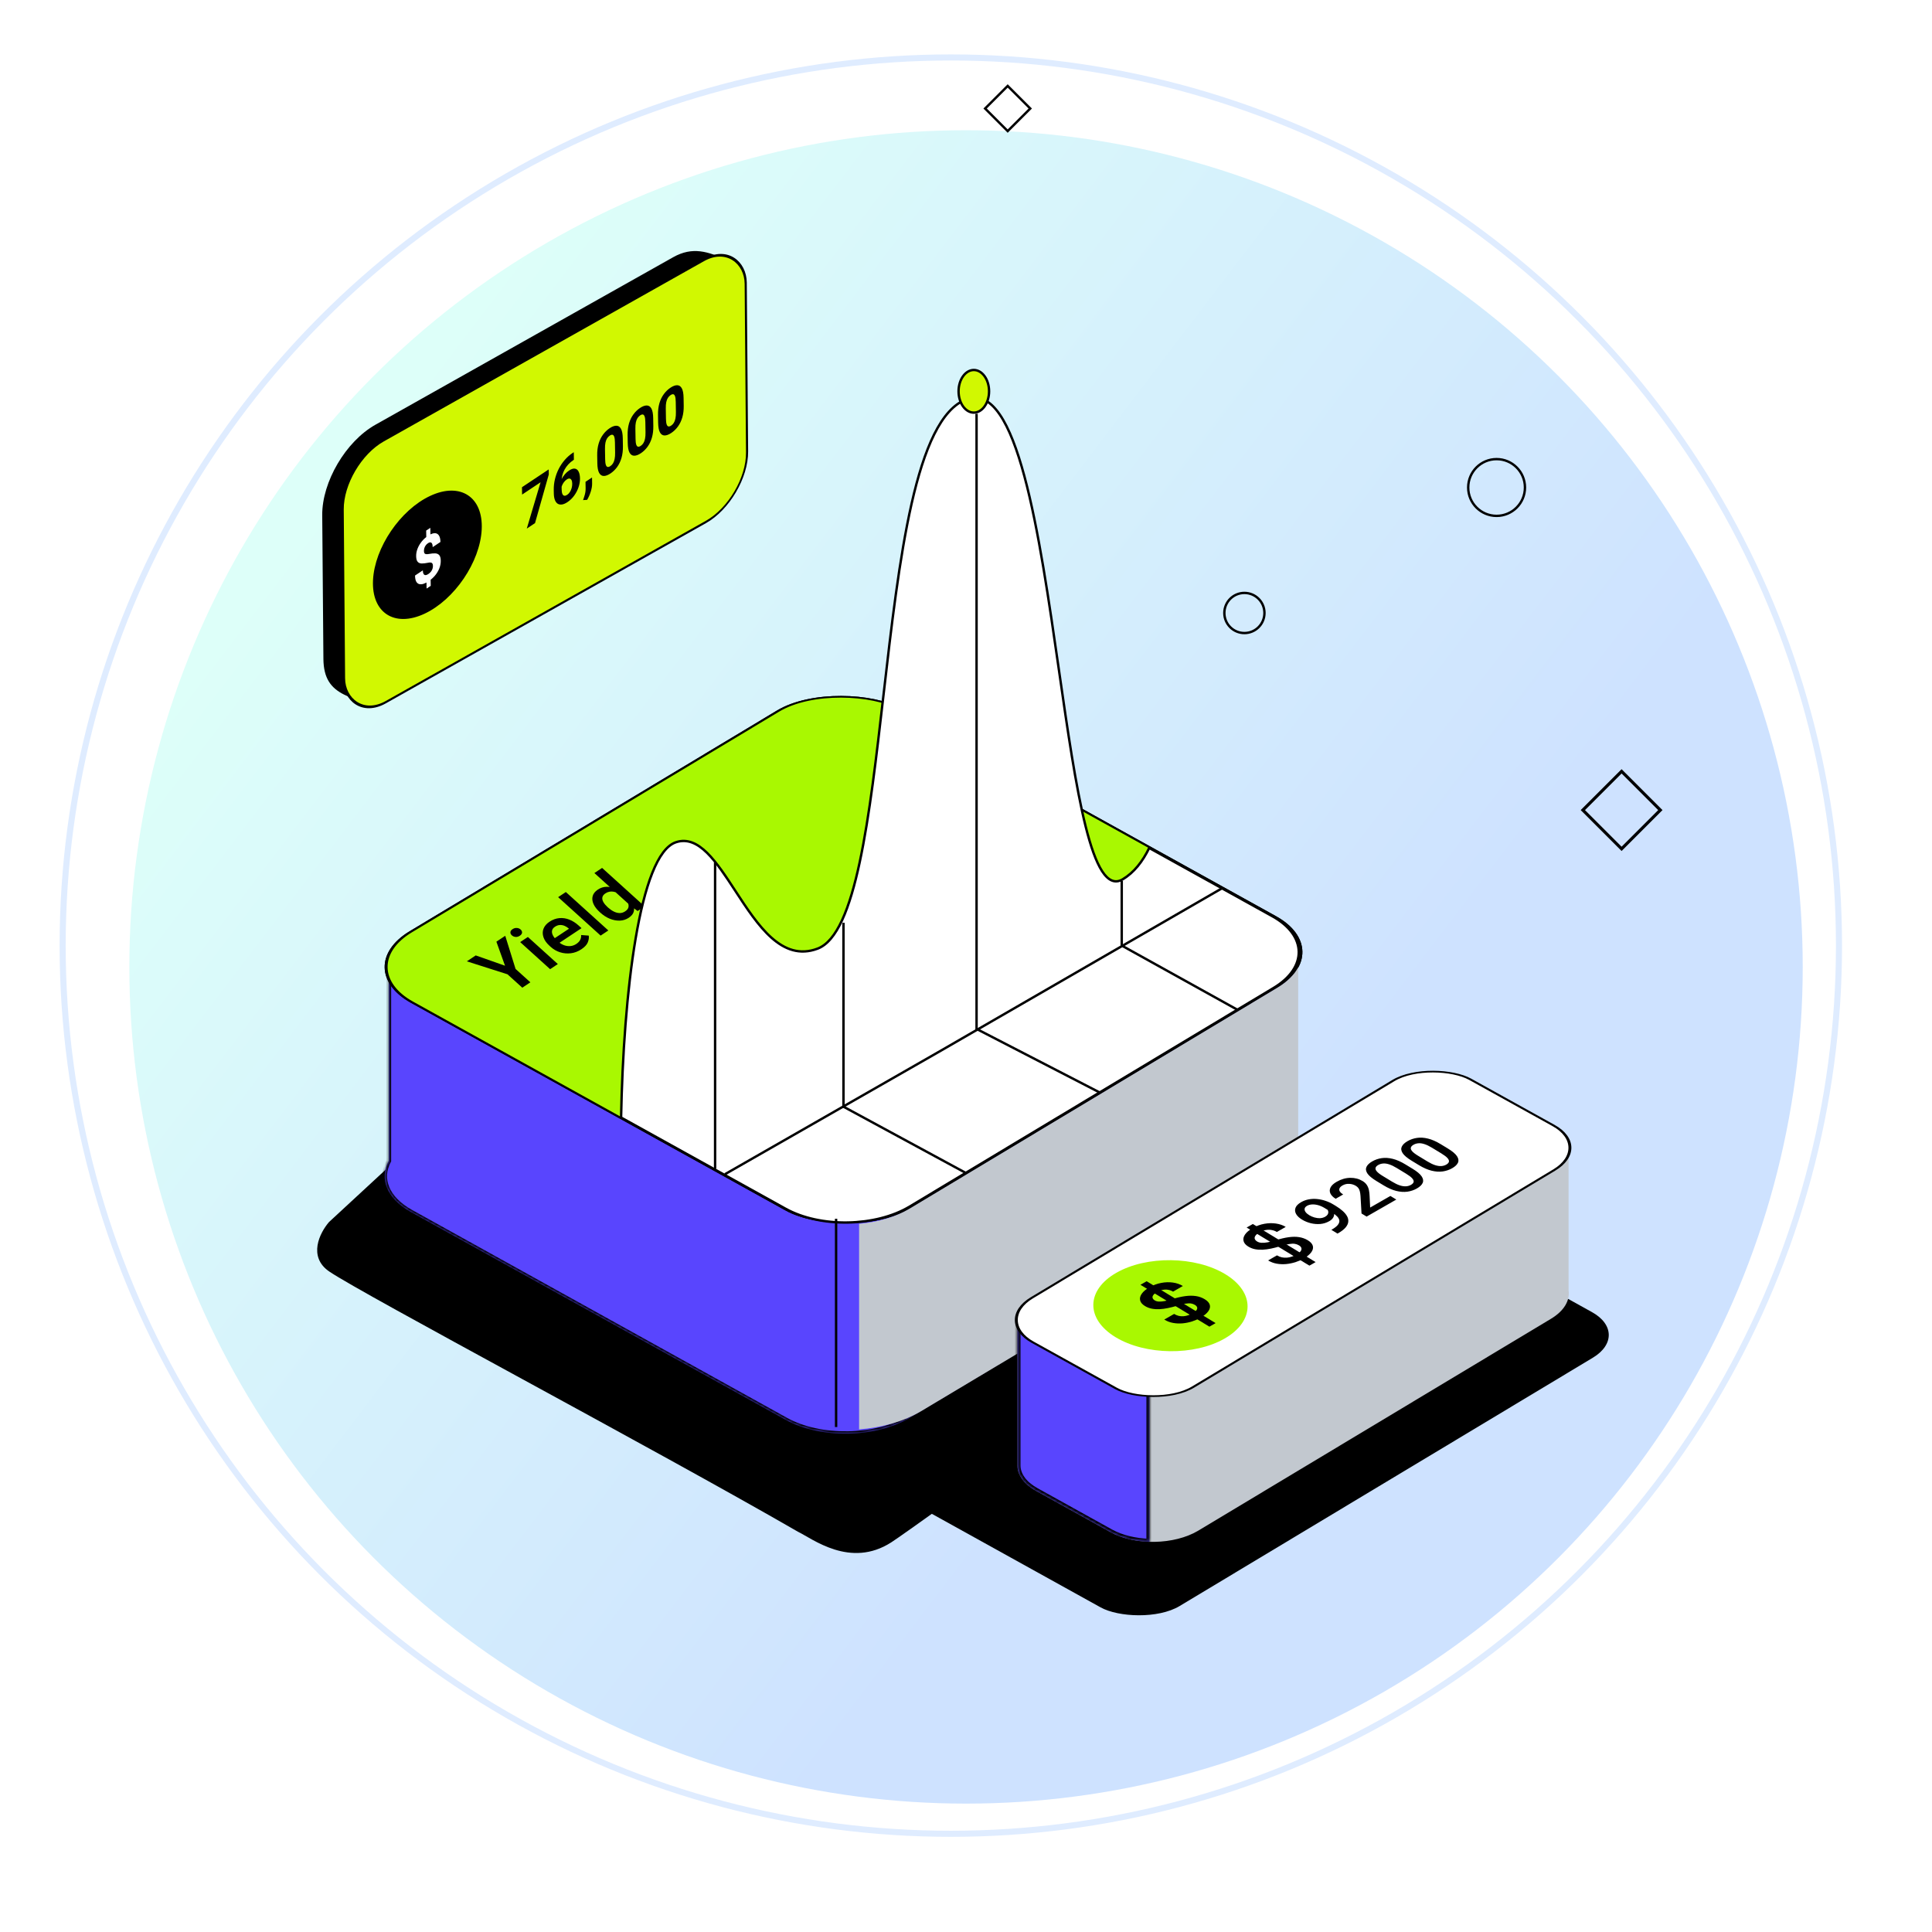
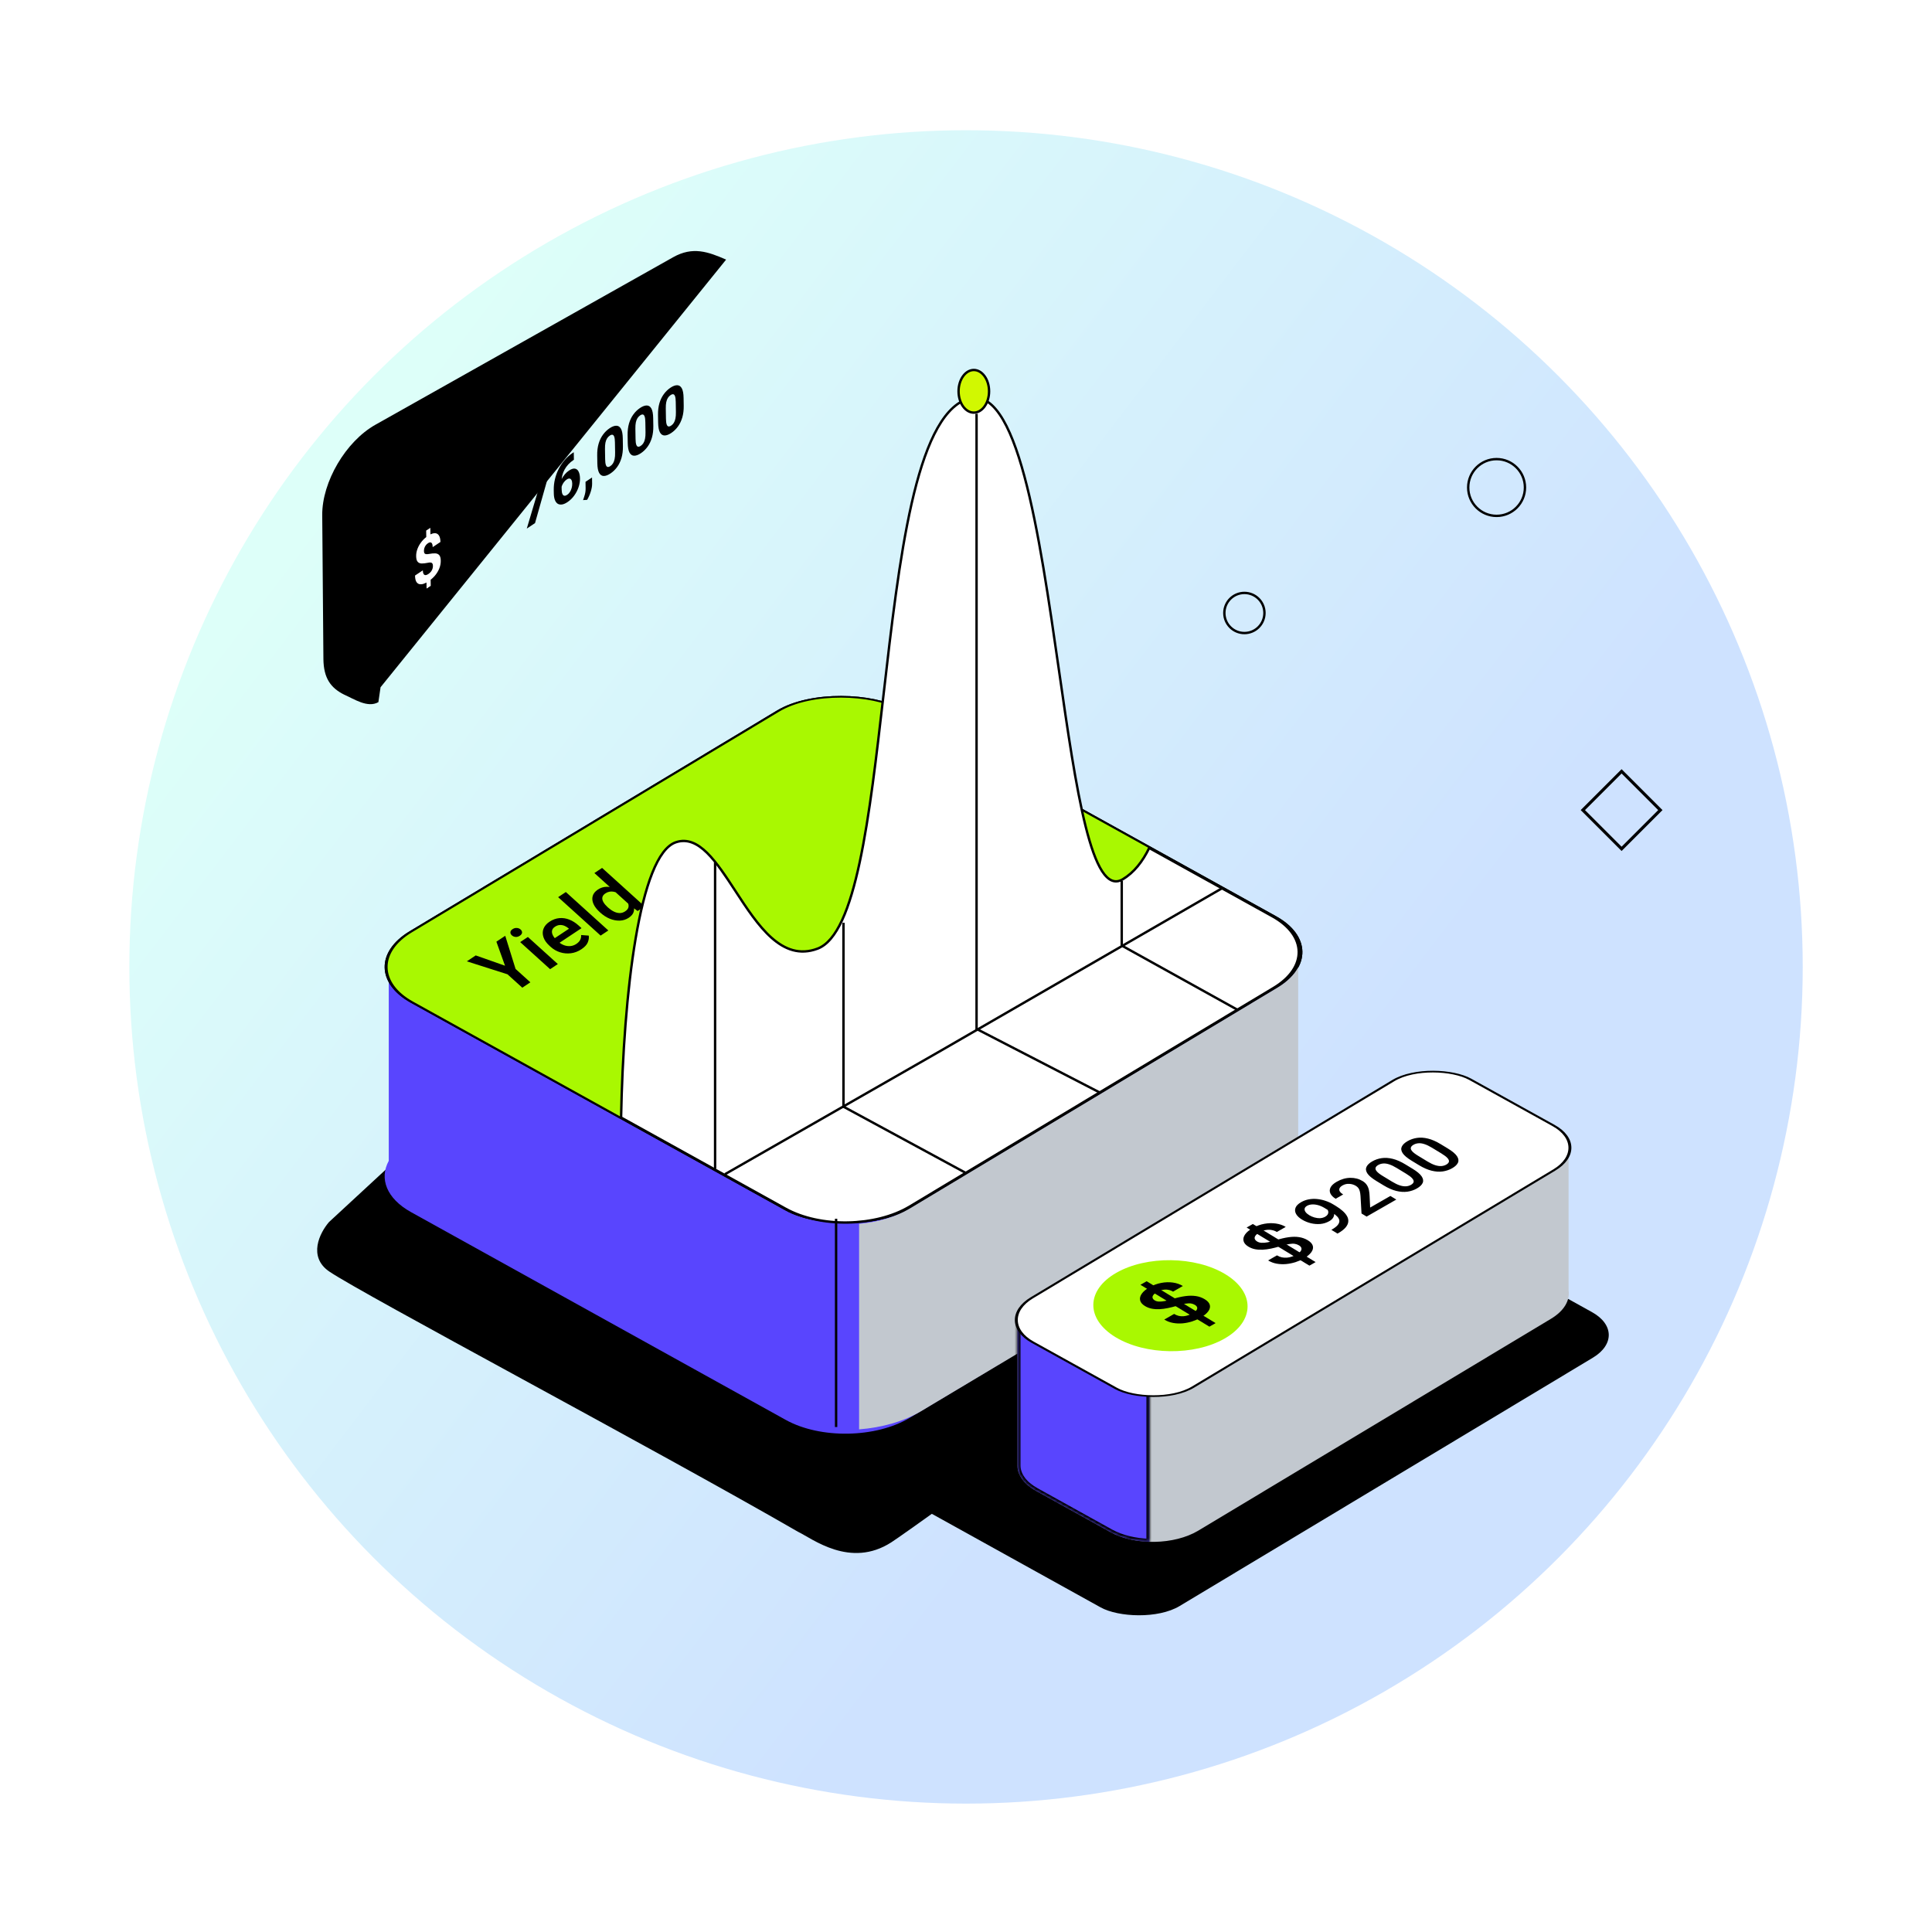
<svg xmlns="http://www.w3.org/2000/svg" width="635" height="635" viewBox="0 0 635 635" fill="none">
  <g filter="url(#filter0_d_352_1787)">
    <circle cx="312.51" cy="310.804" r="275" fill="url(#paint0_linear_352_1787)" />
  </g>
-   <circle cx="312.51" cy="310.804" r="291.92" stroke="#DFECFF" stroke-width="2" />
-   <path d="M108.501 402L150.685 363L192.685 339L398.001 363L432.185 406.5C388.685 437.5 300.351 501.557 292.685 506.5C279.501 515 267.334 505.333 262.501 503C214.834 475.5 119.701 425.1 108.501 417.5C101.817 412.964 105.501 405.5 108.501 402Z" fill="#D9D9D9" />
+   <path d="M108.501 402L150.685 363L192.685 339L398.001 363L432.185 406.5C388.685 437.5 300.351 501.557 292.685 506.5C279.501 515 267.334 505.333 262.501 503C101.817 412.964 105.501 405.5 108.501 402Z" fill="#D9D9D9" />
  <path d="M108.501 402L150.685 363L192.685 339L398.001 363L432.185 406.5C388.685 437.5 300.351 501.557 292.685 506.5C279.501 515 267.334 505.333 262.501 503C214.834 475.5 119.701 425.1 108.501 417.5C101.817 412.964 105.501 405.5 108.501 402Z" fill="black" />
  <path d="M108.501 402L150.685 363L192.685 339L398.001 363L432.185 406.5C388.685 437.5 300.351 501.557 292.685 506.5C279.501 515 267.334 505.333 262.501 503C214.834 475.5 119.701 425.1 108.501 417.5C101.817 412.964 105.501 405.5 108.501 402Z" stroke="black" />
  <rect width="188.441" height="99.959" rx="15" transform="matrix(0.857 -0.515 0.875 0.485 287.41 487.101)" fill="black" />
  <mask id="path-5-inside-1_352_1787" fill="white">
    <path fill-rule="evenodd" clip-rule="evenodd" d="M127.771 381.54C124.596 387.37 127.047 393.932 135.076 398.383L258.265 466.687C269.636 472.992 287.89 472.675 299.036 465.98L419.783 393.446C428.085 388.459 430.102 381.34 425.892 375.427V312.548L319.828 314.712L296.186 301.604C284.814 295.299 266.561 295.616 255.415 302.311L231.778 316.509L142.017 318.341L127.771 319.483V381.54Z" />
  </mask>
  <path fill-rule="evenodd" clip-rule="evenodd" d="M127.771 381.54C124.596 387.37 127.047 393.932 135.076 398.383L258.265 466.687C269.636 472.992 287.89 472.675 299.036 465.98L419.783 393.446C428.085 388.459 430.102 381.34 425.892 375.427V312.548L319.828 314.712L296.186 301.604C284.814 295.299 266.561 295.616 255.415 302.311L231.778 316.509L142.017 318.341L127.771 319.483V381.54Z" fill="#5945FE" />
-   <path d="M135.076 398.383L134.695 399.069L135.076 398.383ZM127.771 381.54L128.461 381.915L128.556 381.74V381.54H127.771ZM258.265 466.687L258.646 466L258.265 466.687ZM299.036 465.98L298.632 465.307L299.036 465.98ZM419.783 393.446L420.187 394.119H420.187L419.783 393.446ZM425.892 375.427H425.107V375.677L425.253 375.882L425.892 375.427ZM425.892 312.548H426.677V311.747L425.876 311.763L425.892 312.548ZM319.828 314.712L319.447 315.399L319.632 315.501L319.844 315.497L319.828 314.712ZM296.186 301.604L295.805 302.29L296.186 301.604ZM255.415 302.311L255.011 301.638L255.415 302.311ZM231.778 316.509L231.794 317.294L232.003 317.29L232.182 317.182L231.778 316.509ZM142.017 318.341L142.001 317.557L141.978 317.557L141.954 317.559L142.017 318.341ZM127.771 319.483L127.709 318.701L126.987 318.759V319.483H127.771ZM135.456 397.697C131.548 395.53 129.079 392.894 127.947 390.177C126.822 387.48 126.982 384.63 128.461 381.915L127.082 381.165C125.386 384.279 125.183 387.626 126.498 390.78C127.804 393.914 130.575 396.785 134.695 399.069L135.456 397.697ZM258.646 466L135.456 397.697L134.695 399.069L257.885 467.373L258.646 466ZM298.632 465.307C293.205 468.567 285.998 470.297 278.721 470.424C271.445 470.55 264.182 469.07 258.646 466L257.885 467.373C263.719 470.608 271.269 472.123 278.749 471.993C286.228 471.863 293.721 470.088 299.44 466.652L298.632 465.307ZM419.379 392.774L298.632 465.307L299.44 466.652L420.187 394.119L419.379 392.774ZM425.253 375.882C427.226 378.654 427.716 381.657 426.783 384.543C425.842 387.453 423.421 390.346 419.379 392.774L420.187 394.119C424.447 391.56 427.185 388.4 428.276 385.025C429.375 381.627 428.767 378.112 426.531 374.971L425.253 375.882ZM425.107 312.548V375.427H426.677V312.548H425.107ZM319.844 315.497L425.908 313.332L425.876 311.763L319.812 313.928L319.844 315.497ZM295.805 302.29L319.447 315.399L320.208 314.026L296.566 300.918L295.805 302.29ZM255.819 302.984C261.246 299.723 268.452 297.993 275.729 297.867C283.006 297.741 290.268 299.22 295.805 302.29L296.566 300.918C290.732 297.683 283.181 296.168 275.702 296.298C268.223 296.427 260.73 298.203 255.011 301.638L255.819 302.984ZM232.182 317.182L255.819 302.984L255.011 301.638L231.374 315.837L232.182 317.182ZM142.033 319.126L231.794 317.294L231.762 315.725L142.001 317.557L142.033 319.126ZM127.834 320.265L142.08 319.124L141.954 317.559L127.709 318.701L127.834 320.265ZM128.556 381.54V319.483H126.987V381.54H128.556Z" fill="black" mask="url(#path-5-inside-1_352_1787)" />
  <rect x="0.68" y="-0.012" width="187.158" height="187.158" rx="23.15" transform="matrix(0.857 -0.515 0.875 0.485 114.594 318.536)" fill="url(#paint1_linear_352_1787)" stroke="black" stroke-width="0.785" />
  <rect x="0.68" y="-0.012" width="187.158" height="187.158" rx="23.15" transform="matrix(0.857 -0.515 0.875 0.485 114.594 318.536)" fill="#A9F801" stroke="black" stroke-width="0.785" />
  <path d="M165.988 317.411L163.15 309.507L166.06 307.572L169.452 318.461L174.317 322.862L171.663 324.627L166.798 320.226L153.44 315.964L156.36 314.022L165.988 317.411ZM183.344 316.86L180.811 318.544L170.972 309.644L173.504 307.96L183.344 316.86ZM168.235 307.425C167.89 307.112 167.731 306.771 167.758 306.4C167.78 306.024 168.015 305.687 168.465 305.388C168.914 305.09 169.383 304.959 169.872 304.995C170.355 305.026 170.769 305.198 171.115 305.51C171.454 305.817 171.61 306.161 171.582 306.541C171.547 306.916 171.305 307.253 170.856 307.552C170.407 307.85 169.944 307.982 169.468 307.947C168.986 307.906 168.575 307.732 168.235 307.425ZM191.092 311.994C189.996 312.723 188.84 313.162 187.626 313.314C186.405 313.459 185.222 313.351 184.078 312.989C182.928 312.622 181.907 312.035 181.016 311.229L180.643 310.892C179.619 309.965 178.945 309.014 178.623 308.039C178.295 307.058 178.299 306.128 178.637 305.247C178.981 304.362 179.633 303.6 180.593 302.962C181.655 302.256 182.742 301.856 183.856 301.763C184.963 301.664 186.054 301.828 187.128 302.255C188.197 302.677 189.207 303.319 190.159 304.179L191.132 305.06L182.586 310.742L180.958 309.27L187.003 305.251L186.83 305.094C186.434 304.758 185.995 304.489 185.512 304.287C185.029 304.085 184.521 303.999 183.988 304.03C183.462 304.056 182.93 304.248 182.392 304.605C181.854 304.963 181.538 305.387 181.443 305.879C181.342 306.364 181.442 306.893 181.743 307.463C182.037 308.029 182.515 308.61 183.175 309.208L183.548 309.545C184.106 310.05 184.722 310.425 185.396 310.672C186.07 310.918 186.758 311.012 187.462 310.954C188.159 310.89 188.813 310.654 189.426 310.247C190.018 309.853 190.439 309.411 190.689 308.922C190.946 308.428 191.047 307.894 190.993 307.321L193.502 307.508C193.622 308.161 193.522 308.894 193.203 309.705C192.885 310.507 192.181 311.27 191.092 311.994ZM199.946 305.821L197.414 307.505L183.446 294.871L185.979 293.187L199.946 305.821ZM195.362 286.948L197.895 285.264L211.862 297.898L209.565 299.426L207.266 297.715L195.362 286.948ZM197.161 299.824C196.166 298.925 195.467 298.02 195.062 297.109C194.659 296.188 194.571 295.323 194.799 294.515C195.022 293.701 195.585 292.993 196.491 292.391C197.382 291.798 198.334 291.489 199.345 291.464C200.356 291.438 201.399 291.644 202.473 292.082C203.548 292.509 204.625 293.12 205.704 293.915L206.232 294.392C207.05 295.313 207.649 296.213 208.03 297.092C208.411 297.971 208.505 298.798 208.311 299.574C208.125 300.345 207.579 301.032 206.673 301.634C205.781 302.227 204.797 302.544 203.72 302.584C202.637 302.619 201.542 302.415 200.437 301.97C199.338 301.521 198.309 300.863 197.352 299.997L197.161 299.824ZM199.884 298.313C200.466 298.839 201.078 299.265 201.72 299.589C202.356 299.909 202.994 300.079 203.633 300.102C204.273 300.114 204.885 299.926 205.471 299.536C206.022 299.17 206.368 298.773 206.51 298.346C206.653 297.908 206.638 297.457 206.465 296.991C206.3 296.521 206.024 296.052 205.638 295.586L204.101 294.196C203.69 293.898 203.269 293.651 202.837 293.452C202.405 293.254 201.972 293.124 201.536 293.061C201.108 292.994 200.677 293.005 200.243 293.093C199.809 293.182 199.388 293.362 198.98 293.633C198.395 294.023 198.061 294.468 197.978 294.97C197.896 295.463 198.016 295.982 198.337 296.53C198.653 297.071 199.105 297.608 199.693 298.14L199.884 298.313Z" fill="black" />
-   <rect y="0.555" width="10.496" height="10.496" transform="matrix(-0.707 0.707 0.707 0.707 330.809 27.854)" stroke="black" stroke-width="0.785" />
  <path fill-rule="evenodd" clip-rule="evenodd" d="M377.718 278.706L418.216 301.161C429.587 307.466 429.77 318.005 418.624 324.7L298.971 396.576C287.826 403.271 269.572 403.588 258.201 397.283L204.138 367.307C204.922 326.838 210.112 280.855 222.155 276.826C229.627 274.327 235.469 283.28 241.726 292.869C249.056 304.102 256.955 316.207 268.711 311.799C281.357 307.057 285.772 268.604 290.397 228.328C295.492 183.96 300.841 137.378 317.727 131.21C334.366 125.131 341.547 175.062 348.074 220.453C353.685 259.465 358.813 295.123 369.049 288.981C372.711 286.784 375.531 283.205 377.718 278.706Z" fill="white" />
  <path d="M377.718 278.706L377.908 278.363L377.546 278.162L377.365 278.535L377.718 278.706ZM418.216 301.161L418.406 300.818L418.216 301.161ZM418.624 324.7L418.826 325.036L418.624 324.7ZM298.971 396.576L299.173 396.912L298.971 396.576ZM258.201 397.283L258.011 397.626L258.201 397.283ZM204.138 367.307L203.746 367.3L203.741 367.536L203.948 367.65L204.138 367.307ZM222.155 276.826L222.279 277.199L222.155 276.826ZM241.726 292.869L242.055 292.655L241.726 292.869ZM268.711 311.799L268.849 312.166L268.711 311.799ZM290.397 228.328L290.787 228.373L290.397 228.328ZM317.727 131.21L317.861 131.578L317.727 131.21ZM348.074 220.453L348.463 220.397L348.074 220.453ZM369.049 288.981L368.847 288.645L369.049 288.981ZM377.527 279.05L418.026 301.504L418.406 300.818L377.908 278.363L377.527 279.05ZM418.026 301.504C423.639 304.617 426.401 308.721 426.472 312.791C426.542 316.861 423.924 321.059 418.422 324.364L418.826 325.036C424.47 321.646 427.334 317.227 427.256 312.777C427.179 308.328 424.164 304.01 418.406 300.818L418.026 301.504ZM418.422 324.364L298.769 396.24L299.173 396.912L418.826 325.036L418.422 324.364ZM298.769 396.24C293.269 399.544 285.991 401.285 278.664 401.412C271.336 401.539 264.002 400.051 258.391 396.94L258.011 397.626C263.771 400.82 271.249 402.326 278.677 402.197C286.106 402.068 293.528 400.304 299.173 396.912L298.769 396.24ZM258.391 396.94L204.328 366.964L203.948 367.65L258.011 397.626L258.391 396.94ZM222.03 276.454C220.423 276.992 218.965 278.217 217.642 279.975C216.317 281.735 215.108 284.054 214.005 286.827C211.798 292.374 209.99 299.795 208.538 308.336C205.632 325.42 204.138 347.055 203.746 367.3L204.53 367.315C204.922 347.09 206.415 325.498 209.311 308.467C210.76 299.949 212.556 292.59 214.734 287.118C215.823 284.381 217.001 282.131 218.269 280.447C219.538 278.761 220.876 277.668 222.279 277.199L222.03 276.454ZM242.055 292.655C238.934 287.872 235.885 283.195 232.671 280.035C229.453 276.87 225.975 275.135 222.03 276.454L222.279 277.199C225.807 276.019 228.986 277.51 232.121 280.594C235.261 283.683 238.261 288.277 241.398 293.084L242.055 292.655ZM268.573 311.431C265.709 312.506 263.095 312.57 260.67 311.902C258.238 311.233 255.971 309.82 253.82 307.906C249.506 304.069 245.728 298.284 242.055 292.655L241.398 293.084C245.054 298.687 248.89 304.571 253.298 308.493C255.507 310.458 257.878 311.947 260.462 312.659C263.053 313.372 265.835 313.296 268.849 312.166L268.573 311.431ZM290.008 228.283C287.694 248.428 285.436 268.089 282.178 283.307C280.549 290.916 278.674 297.393 276.428 302.255C274.174 307.133 271.584 310.302 268.573 311.431L268.849 312.166C272.161 310.924 274.865 307.509 277.14 302.584C279.423 297.644 281.312 291.102 282.946 283.471C286.213 268.208 288.475 248.504 290.787 228.373L290.008 228.283ZM317.592 130.841C313.229 132.435 309.669 136.614 306.698 142.572C303.722 148.541 301.303 156.364 299.258 165.357C295.167 183.345 292.554 206.106 290.008 228.283L290.787 228.373C293.335 206.182 295.944 183.468 300.023 165.531C302.063 156.562 304.465 148.809 307.401 142.923C310.341 137.025 313.782 133.068 317.861 131.578L317.592 130.841ZM348.463 220.397C345.2 197.71 341.77 173.853 337.071 156.428C334.724 147.721 332.049 140.577 328.894 135.984C327.315 133.686 325.597 131.997 323.711 131.084C321.811 130.164 319.769 130.046 317.592 130.841L317.861 131.578C319.845 130.853 321.667 130.966 323.369 131.79C325.087 132.622 326.71 134.191 328.247 136.428C331.323 140.906 333.97 147.942 336.314 156.632C340.997 174.001 344.421 197.805 347.686 220.509L348.463 220.397ZM368.847 288.645C367.656 289.36 366.586 289.446 365.588 289.037C364.564 288.618 363.556 287.652 362.571 286.137C360.602 283.107 358.838 278.063 357.207 271.555C353.951 258.556 351.269 239.912 348.463 220.397L347.686 220.509C350.49 240.007 353.177 258.698 356.446 271.745C358.079 278.261 359.867 283.417 361.913 286.565C362.936 288.138 364.053 289.256 365.29 289.763C366.554 290.281 367.883 290.138 369.251 289.318L368.847 288.645ZM377.365 278.535C375.199 282.991 372.423 286.499 368.847 288.645L369.251 289.318C372.999 287.069 375.864 283.419 378.071 278.878L377.365 278.535Z" fill="black" />
  <path d="M238.272 385.936L309.61 345.118L401.873 291.821" stroke="black" stroke-width="0.785" />
  <circle cx="491.889" cy="160.229" r="9.329" stroke="black" stroke-width="0.785" />
  <circle cx="409.003" cy="201.475" r="6.593" stroke="black" stroke-width="0.785" />
  <path d="M325.083 128.612C325.083 130.581 324.5 132.348 323.575 133.613C322.651 134.879 321.407 135.62 320.07 135.62C318.733 135.62 317.489 134.879 316.564 133.613C315.64 132.348 315.056 130.581 315.056 128.612C315.056 126.643 315.64 124.876 316.564 123.611C317.489 122.346 318.733 121.605 320.07 121.605C321.407 121.605 322.651 122.346 323.575 123.611C324.5 124.876 325.083 126.643 325.083 128.612Z" fill="#D1F801" stroke="black" stroke-width="0.785" />
  <path d="M235.033 384.202V283.498" stroke="black" stroke-width="0.785" />
  <path d="M277.227 303.269L277.227 363.738L317.354 385.474" stroke="black" stroke-width="0.785" />
  <path d="M320.971 136.012V338.186L361.519 359.113" stroke="black" stroke-width="0.785" />
  <path d="M368.688 289.51L368.687 310.784L406.611 331.826" stroke="black" stroke-width="0.785" />
  <path fill-rule="evenodd" clip-rule="evenodd" d="M282.361 402.238V469.801C289.838 469.21 297.075 467.207 302.754 463.814L416.913 395.613C423.225 391.842 426.471 387.037 426.671 382.237H426.681V317.972C425.359 320.401 423.061 322.702 419.783 324.671L299.036 397.204C294.378 400.002 288.48 401.686 282.361 402.238Z" fill="#C2C8CF" />
  <path d="M274.805 400.583V469.029" stroke="black" stroke-width="0.785" />
  <path d="M515.556 378.642L334.414 434.274V481.742L334.417 481.743C334.452 484.776 336.5 487.777 340.548 490.022L364.977 503.566C373.038 508.036 385.978 507.811 393.879 503.065L509.788 433.439C514.125 430.833 516.042 427.407 515.556 424.107V378.642Z" fill="#C2C8CF" />
  <mask id="path-24-inside-2_352_1787" fill="white">
    <path fill-rule="evenodd" clip-rule="evenodd" d="M377.795 506.761V420.95L334.414 434.274V481.742L334.417 481.743C334.452 484.776 336.5 487.777 340.548 490.022L364.977 503.566C368.572 505.56 373.138 506.619 377.795 506.761Z" />
  </mask>
  <path fill-rule="evenodd" clip-rule="evenodd" d="M377.795 506.761V420.95L334.414 434.274V481.742L334.417 481.743C334.452 484.776 336.5 487.777 340.548 490.022L364.977 503.566C368.572 505.56 373.138 506.619 377.795 506.761Z" fill="#5945FE" />
  <path d="M377.795 420.95H378.795V419.597L377.502 419.995L377.795 420.95ZM377.795 506.761L377.765 507.76L378.795 507.791V506.761H377.795ZM334.414 434.274L334.121 433.318L333.414 433.535V434.274H334.414ZM334.414 481.742H333.414V482.311L333.903 482.601L334.414 481.742ZM334.417 481.743L335.417 481.732L335.41 481.17L334.928 480.884L334.417 481.743ZM340.548 490.022L340.063 490.896H340.063L340.548 490.022ZM364.977 503.566L365.462 502.692L364.977 503.566ZM376.795 420.95V506.761H378.795V420.95H376.795ZM377.502 419.995L334.121 433.318L334.708 435.229L378.089 421.906L377.502 419.995ZM333.414 434.274V481.742H335.414V434.274H333.414ZM333.903 482.601L333.906 482.603L334.928 480.884L334.925 480.882L333.903 482.601ZM333.417 481.755C333.458 485.274 335.831 488.549 340.063 490.896L341.033 489.147C337.17 487.005 335.447 484.278 335.417 481.732L333.417 481.755ZM340.063 490.896L364.492 504.441L365.462 502.692L341.033 489.147L340.063 490.896ZM364.492 504.441C368.259 506.529 372.99 507.615 377.765 507.76L377.825 505.761C373.287 505.624 368.886 504.59 365.462 502.692L364.492 504.441Z" fill="black" mask="url(#path-24-inside-2_352_1787)" />
  <rect x="0.68" y="-0.012" width="167.807" height="60.526" rx="14.608" transform="matrix(0.857 -0.515 0.875 0.485 326.058 434.429)" fill="white" stroke="black" stroke-width="0.785" />
  <circle cx="20.816" cy="20.816" r="20.816" transform="matrix(0.867 -0.497 0.855 0.519 348.852 428.691)" fill="#A9F801" />
  <path d="M392.757 428.897C392.357 428.654 391.926 428.495 391.464 428.419C391.01 428.338 390.42 428.357 389.695 428.476C388.97 428.594 388.015 428.831 386.832 429.186C385.835 429.478 384.858 429.723 383.901 429.922C382.943 430.122 382.016 430.247 381.12 430.297C380.224 430.339 379.37 430.282 378.558 430.126C377.754 429.966 377.008 429.677 376.319 429.259C375.423 428.714 374.894 428.091 374.731 427.388C374.568 426.686 374.745 425.963 375.262 425.221C375.786 424.474 376.635 423.764 377.807 423.092C379.033 422.389 380.311 421.914 381.643 421.667C382.974 421.41 384.258 421.369 385.495 421.543C386.732 421.717 387.828 422.095 388.783 422.675L385.558 424.524C385.077 424.232 384.553 424.034 383.987 423.93C383.414 423.821 382.813 423.825 382.185 423.94C381.564 424.051 380.934 424.29 380.295 424.656C379.686 425.006 379.268 425.351 379.04 425.691C378.804 426.028 378.74 426.344 378.849 426.641C378.949 426.933 379.185 427.191 379.555 427.416C379.926 427.641 380.375 427.768 380.905 427.796C381.442 427.821 382.073 427.765 382.799 427.629C383.525 427.484 384.359 427.267 385.303 426.98C386.869 426.501 388.291 426.176 389.569 426.002C390.848 425.829 392.016 425.824 393.073 425.987C394.124 426.146 395.089 426.493 395.971 427.028C396.897 427.59 397.452 428.216 397.637 428.906C397.815 429.591 397.639 430.296 397.107 431.021C396.576 431.745 395.708 432.452 394.506 433.142C393.701 433.603 392.805 433.995 391.815 434.318C390.826 434.631 389.798 434.841 388.729 434.946C387.661 435.043 386.609 434.999 385.574 434.814C384.539 434.629 383.57 434.262 382.666 433.713L385.902 431.857C386.406 432.163 386.911 432.377 387.417 432.498C387.93 432.614 388.448 432.654 388.971 432.616C389.487 432.575 389.999 432.469 390.509 432.299C391.011 432.125 391.506 431.897 391.995 431.617C392.611 431.264 393.034 430.925 393.262 430.602C393.49 430.27 393.557 429.96 393.464 429.673C393.363 429.381 393.127 429.122 392.757 428.897Z" fill="black" />
  <path d="M426.966 409.332C426.529 409.066 426.065 408.895 425.573 408.819C425.082 408.733 424.455 408.756 423.692 408.887C422.922 409.014 421.918 409.261 420.682 409.629C419.679 409.934 418.698 410.186 417.74 410.385C416.79 410.58 415.878 410.701 415.004 410.747C414.123 410.789 413.288 410.734 412.499 410.583C411.71 410.424 410.978 410.139 410.304 409.73C409.423 409.194 408.897 408.582 408.727 407.892C408.549 407.199 408.711 406.485 409.212 405.751C409.714 405.017 410.544 404.318 411.702 403.654C412.934 402.947 414.217 402.475 415.548 402.236C416.872 401.993 418.145 401.962 419.366 402.145C420.595 402.324 421.669 402.692 422.587 403.25L419.678 404.918C419.167 404.608 418.599 404.396 417.974 404.282C417.348 404.159 416.699 404.16 416.026 404.284C415.345 404.403 414.655 404.663 413.956 405.064C413.302 405.439 412.854 405.81 412.61 406.177C412.367 406.544 412.303 406.887 412.418 407.205C412.533 407.524 412.799 407.809 413.213 408.061C413.606 408.3 414.082 408.438 414.641 408.476C415.2 408.514 415.865 408.46 416.635 408.316C417.399 408.167 418.282 407.94 419.286 407.636C420.852 407.149 422.27 406.816 423.541 406.639C424.812 406.461 425.961 406.453 426.989 406.616C428.024 406.774 428.979 407.119 429.853 407.65C430.764 408.203 431.312 408.82 431.498 409.501C431.676 410.177 431.503 410.876 430.979 411.596C430.455 412.316 429.599 413.017 428.411 413.698C427.622 414.151 426.74 414.534 425.766 414.848C424.784 415.157 423.771 415.362 422.725 415.464C421.679 415.556 420.646 415.515 419.625 415.339C418.613 415.159 417.669 414.803 416.796 414.272L419.705 412.604C420.223 412.919 420.754 413.135 421.297 413.252C421.841 413.369 422.392 413.406 422.953 413.365C423.505 413.319 424.048 413.205 424.58 413.022C425.12 412.835 425.638 412.599 426.134 412.315C426.788 411.94 427.244 411.573 427.502 411.215C427.753 410.853 427.828 410.512 427.728 410.194C427.635 409.871 427.381 409.584 426.966 409.332Z" fill="black" />
  <path d="M437.771 404.11C438.68 403.589 439.325 403.084 439.707 402.595C440.095 402.102 440.262 401.628 440.209 401.173C440.149 400.713 439.917 400.271 439.514 399.846C439.111 399.413 438.577 398.995 437.91 398.59L435.381 397.053C434.63 396.597 433.893 396.275 433.171 396.087C432.449 395.899 431.785 395.828 431.178 395.875C430.566 395.918 430.044 396.063 429.612 396.31C429.135 396.584 428.864 396.901 428.8 397.262C428.737 397.623 428.841 397.991 429.112 398.368C429.391 398.741 429.798 399.09 430.334 399.415C430.844 399.725 431.407 399.969 432.023 400.148C432.64 400.327 433.258 400.405 433.877 400.381C434.49 400.354 435.055 400.192 435.573 399.895C435.924 399.694 436.184 399.464 436.352 399.206C436.513 398.943 436.592 398.678 436.589 398.41C436.586 398.141 436.507 397.882 436.352 397.631C436.19 397.377 435.966 397.15 435.679 396.952L436.937 396.612C437.421 396.906 437.795 397.259 438.06 397.67C438.331 398.078 438.481 398.505 438.508 398.953C438.529 399.396 438.408 399.828 438.146 400.249C437.891 400.665 437.481 401.035 436.917 401.358C435.989 401.891 434.994 402.203 433.932 402.295C432.871 402.378 431.822 402.289 430.785 402.028C429.748 401.766 428.801 401.375 427.945 400.855C427.024 400.295 426.373 399.68 425.993 399.011C425.613 398.334 425.549 397.656 425.801 396.979C426.053 396.302 426.674 395.68 427.662 395.114C428.438 394.669 429.271 394.364 430.162 394.2C431.06 394.033 431.973 393.996 432.9 394.089C433.834 394.179 434.756 394.379 435.668 394.69C436.579 394.993 437.44 395.39 438.25 395.883L439.113 396.407C439.969 396.927 440.71 397.47 441.335 398.038C441.966 398.602 442.443 399.181 442.765 399.776C443.086 400.371 443.21 400.979 443.137 401.6C443.07 402.217 442.772 402.839 442.244 403.466C441.709 404.089 440.902 404.711 439.82 405.331L439.611 405.451L437.582 404.218L437.771 404.11ZM458.934 394.266L449.174 399.863L447.498 398.845L447.166 393.074C447.121 392.436 447.039 391.908 446.919 391.49C446.806 391.069 446.645 390.725 446.438 390.458C446.224 390.187 445.96 389.956 445.647 389.766C444.987 389.365 444.262 389.144 443.472 389.103C442.683 389.054 441.946 389.226 441.263 389.617C440.732 389.922 440.399 390.248 440.263 390.596C440.127 390.936 440.165 391.277 440.378 391.618C440.591 391.959 440.953 392.284 441.463 392.594L438.995 394.009C438.159 393.5 437.586 392.926 437.278 392.284C436.97 391.643 436.979 390.986 437.303 390.314C437.628 389.641 438.307 389.009 439.342 388.415C440.801 387.578 442.285 387.148 443.793 387.124C445.302 387.101 446.66 387.456 447.869 388.19C448.47 388.556 448.932 388.989 449.255 389.491C449.578 389.992 449.805 390.549 449.935 391.161C450.06 391.769 450.134 392.425 450.158 393.129L450.337 396.892L456.983 393.081L458.934 394.266ZM464.277 384.141C465.754 385.038 466.751 385.874 467.268 386.651C467.778 387.423 467.888 388.139 467.596 388.8C467.298 389.458 466.668 390.062 465.706 390.613C464.758 391.157 463.716 391.512 462.582 391.676C461.447 391.833 460.23 391.751 458.93 391.432C457.624 391.108 456.232 390.498 454.755 389.601L452.393 388.166C450.91 387.265 449.916 386.43 449.412 385.662C448.915 384.89 448.822 384.175 449.133 383.518C449.444 382.861 450.074 382.261 451.022 381.717C451.984 381.165 453.023 380.809 454.137 380.648C455.259 380.484 456.463 380.561 457.75 380.88C459.043 381.196 460.431 381.804 461.914 382.706L464.277 384.141ZM459.084 383.9C458.15 383.333 457.315 382.931 456.581 382.697C455.853 382.458 455.196 382.364 454.609 382.415C454.022 382.458 453.48 382.623 452.983 382.908C452.499 383.186 452.208 383.499 452.112 383.847C452.015 384.188 452.155 384.579 452.532 385.019C452.908 385.459 453.563 385.963 454.498 386.53L457.566 388.394C458.5 388.962 459.341 389.367 460.089 389.61C460.843 389.849 461.524 389.948 462.13 389.909C462.73 389.866 463.272 389.706 463.756 389.428C464.253 389.143 464.544 388.826 464.627 388.477C464.704 388.125 464.544 387.726 464.148 387.282C463.752 386.838 463.087 386.332 462.152 385.764L459.084 383.9ZM475.877 377.488C477.354 378.385 478.351 379.222 478.868 379.998C479.379 380.77 479.488 381.487 479.197 382.148C478.899 382.805 478.269 383.409 477.307 383.961C476.359 384.505 475.317 384.859 474.182 385.023C473.048 385.18 471.831 385.099 470.531 384.779C469.225 384.456 467.833 383.845 466.356 382.948L463.994 381.513C462.51 380.612 461.517 379.777 461.013 379.009C460.516 378.237 460.422 377.523 460.734 376.866C461.045 376.209 461.675 375.608 462.623 375.064C463.585 374.513 464.623 374.157 465.738 373.996C466.86 373.831 468.064 373.908 469.35 374.228C470.643 374.543 472.032 375.152 473.515 376.053L475.877 377.488ZM470.685 377.248C469.751 376.68 468.916 376.279 468.182 376.044C467.454 375.805 466.796 375.712 466.21 375.763C465.623 375.806 465.081 375.97 464.584 376.255C464.099 376.533 463.809 376.846 463.712 377.195C463.616 377.536 463.756 377.926 464.132 378.366C464.509 378.806 465.164 379.31 466.099 379.878L469.167 381.742C470.101 382.309 470.942 382.714 471.69 382.957C472.444 383.196 473.124 383.296 473.731 383.257C474.33 383.214 474.872 383.054 475.356 382.776C475.854 382.491 476.144 382.174 476.228 381.825C476.305 381.472 476.145 381.073 475.749 380.629C475.353 380.185 474.688 379.679 473.753 379.111L470.685 377.248Z" fill="black" />
  <line y1="-1.174" x2="26.51" y2="-1.174" transform="matrix(0.855 0.519 -0.867 0.497 374.832 422.28)" stroke="black" stroke-width="2.349" />
  <line y1="-1.174" x2="24.135" y2="-1.174" transform="matrix(0.855 0.519 -0.867 0.497 409.738 403.459)" stroke="black" stroke-width="2.349" />
  <path d="M113.171 228.337C108.689 226.123 106.348 222.874 106.296 216.549L105.909 169.337C105.819 158.397 113.641 145.087 123.38 139.607L221.245 84.545C227.684 80.923 232.741 82.748 238.656 85.326L125.078 225.881L124.366 230.782C120.794 232.792 116.357 229.715 113.171 228.337Z" fill="black" />
-   <rect x="0.352" y="0.196" width="148.838" height="86.084" rx="15.303" transform="matrix(0.89 -0.501 0.008 1 112.195 152.342)" fill="#D1F801" stroke="black" stroke-width="0.785" />
  <circle cx="19.351" cy="19.351" r="18.959" transform="matrix(0.923 -0.431 -0.049 1.001 123.551 171.319)" fill="black" stroke="black" stroke-width="0.785" />
  <path d="M141.485 176.427L140.12 177.336L140.071 174.39L141.437 173.481L141.485 176.427ZM141.572 192.539L140.207 193.449L140.162 190.752L141.528 189.842L141.572 192.539ZM142.296 186.009C142.29 185.645 142.228 185.377 142.111 185.207C142 185.026 141.821 184.921 141.574 184.89C141.328 184.853 140.997 184.883 140.581 184.978C139.834 185.133 139.178 185.208 138.612 185.203C138.046 185.191 137.602 185.007 137.282 184.65C136.962 184.293 136.794 183.677 136.78 182.801C136.766 181.972 136.921 181.144 137.244 180.318C137.568 179.485 138.027 178.703 138.621 177.972C139.215 177.241 139.905 176.614 140.691 176.09C141.494 175.556 142.198 175.274 142.804 175.247C143.409 175.219 143.882 175.447 144.222 175.932C144.567 176.407 144.748 177.138 144.764 178.127L142.211 179.828C142.198 179.051 142.053 178.568 141.775 178.377C141.497 178.18 141.138 178.228 140.697 178.522C140.374 178.736 140.113 178.984 139.912 179.266C139.71 179.548 139.564 179.846 139.472 180.163C139.38 180.479 139.336 180.793 139.342 181.105C139.347 181.423 139.402 181.668 139.508 181.839C139.614 182.003 139.793 182.102 140.045 182.136C140.297 182.169 140.642 182.143 141.081 182.059C141.817 181.918 142.465 181.859 143.025 181.881C143.592 181.9 144.035 182.087 144.355 182.444C144.681 182.797 144.852 183.408 144.866 184.278C144.88 185.14 144.72 185.992 144.385 186.832C144.05 187.665 143.58 188.445 142.975 189.17C142.369 189.889 141.659 190.519 140.845 191.062C140.319 191.412 139.797 191.679 139.28 191.862C138.762 192.039 138.289 192.083 137.858 191.994C137.434 191.901 137.089 191.634 136.824 191.193C136.565 190.742 136.428 190.065 136.413 189.163L138.975 187.457C138.983 187.914 139.04 188.265 139.147 188.509C139.254 188.747 139.394 188.902 139.566 188.975C139.739 189.041 139.931 189.044 140.141 188.984C140.357 188.914 140.578 188.804 140.805 188.653C141.144 188.427 141.426 188.169 141.65 187.879C141.873 187.589 142.037 187.286 142.14 186.968C142.249 186.641 142.301 186.321 142.296 186.009Z" fill="white" />
  <path d="M180.369 155.96L175.848 171.932L173.142 173.734L177.675 158.509L171.601 162.555L171.561 160.136L180.341 154.288L180.369 155.96ZM188.584 148.627L188.625 151.105L188.472 151.207C187.839 151.629 187.275 152.109 186.781 152.646C186.292 153.179 185.879 153.756 185.54 154.378C185.207 154.995 184.958 155.644 184.792 156.325C184.626 156.999 184.549 157.688 184.56 158.391L184.601 160.859C184.612 161.523 184.695 162.025 184.849 162.365C185.003 162.705 185.215 162.896 185.485 162.937C185.754 162.973 186.064 162.874 186.415 162.64C186.76 162.41 187.057 162.101 187.308 161.713C187.559 161.324 187.752 160.891 187.887 160.412C188.022 159.933 188.086 159.451 188.078 158.967C188.069 158.462 187.988 158.07 187.835 157.79C187.687 157.499 187.482 157.334 187.218 157.295C186.954 157.249 186.641 157.347 186.279 157.588C185.9 157.841 185.574 158.159 185.3 158.542C185.027 158.926 184.816 159.321 184.668 159.728C184.521 160.135 184.444 160.505 184.438 160.837L183.672 160.683C183.681 160.201 183.764 159.683 183.921 159.129C184.077 158.575 184.3 158.021 184.588 157.467C184.882 156.909 185.233 156.387 185.642 155.899C186.052 155.412 186.517 154.995 187.037 154.649C187.812 154.133 188.463 153.927 188.991 154.031C189.518 154.13 189.918 154.467 190.191 155.043C190.469 155.609 190.616 156.347 190.631 157.256C190.646 158.191 190.485 159.154 190.147 160.144C189.814 161.124 189.338 162.041 188.717 162.897C188.097 163.753 187.362 164.464 186.514 165.029C185.853 165.47 185.251 165.73 184.709 165.809C184.167 165.888 183.697 165.805 183.298 165.561C182.905 165.306 182.598 164.894 182.377 164.323C182.156 163.746 182.038 163.023 182.024 162.153L182.005 161.029C181.986 159.848 182.115 158.675 182.393 157.51C182.671 156.339 183.078 155.222 183.615 154.16C184.158 153.088 184.816 152.103 185.59 151.205C186.364 150.3 187.238 149.524 188.211 148.876L188.584 148.627ZM194.613 158.951C194.625 159.72 194.477 160.597 194.167 161.582C193.858 162.566 193.461 163.468 192.977 164.286L191.641 164.372C191.771 163.983 191.902 163.587 192.033 163.185C192.169 162.785 192.279 162.366 192.363 161.928C192.448 161.49 192.486 161.028 192.478 160.544L192.442 158.364L194.588 156.935L194.613 158.951ZM204.735 146.644C204.759 148.084 204.603 149.375 204.267 150.518C203.932 151.66 203.451 152.658 202.825 153.511C202.204 154.361 201.478 155.062 200.647 155.616C199.815 156.17 199.077 156.444 198.43 156.438C197.79 156.429 197.284 156.088 196.913 155.416C196.547 154.741 196.352 153.683 196.328 152.244L196.286 149.696C196.262 148.249 196.418 146.958 196.754 145.822C197.089 144.686 197.57 143.695 198.197 142.848C198.823 141.995 199.552 141.292 200.383 140.738C201.214 140.185 201.947 139.914 202.582 139.927C203.223 139.93 203.729 140.264 204.1 140.929C204.471 141.594 204.669 142.65 204.693 144.096L204.735 146.644ZM202.115 145.39C202.102 144.561 202.026 143.951 201.888 143.56C201.75 143.162 201.557 142.941 201.311 142.898C201.064 142.847 200.768 142.937 200.423 143.167C200.078 143.396 199.783 143.7 199.538 144.078C199.298 144.446 199.117 144.915 198.995 145.486C198.879 146.047 198.827 146.742 198.841 147.571L198.897 150.935C198.911 151.771 198.987 152.392 199.125 152.796C199.263 153.2 199.458 153.426 199.711 153.472C199.963 153.519 200.262 153.427 200.607 153.198C200.952 152.968 201.241 152.668 201.475 152.297C201.715 151.923 201.893 151.449 202.009 150.875C202.131 150.297 202.185 149.59 202.171 148.754L202.115 145.39ZM214.728 139.989C214.752 141.428 214.596 142.72 214.26 143.862C213.925 145.005 213.444 146.003 212.817 146.856C212.197 147.705 211.471 148.407 210.64 148.96C209.808 149.514 209.07 149.788 208.423 149.782C207.783 149.773 207.277 149.432 206.905 148.761C206.54 148.085 206.345 147.028 206.321 145.588L206.279 143.04C206.255 141.593 206.411 140.302 206.746 139.166C207.082 138.03 207.563 137.039 208.19 136.193C208.816 135.34 209.545 134.636 210.376 134.082C211.207 133.529 211.94 133.259 212.575 133.272C213.216 133.274 213.721 133.608 214.093 134.273C214.464 134.939 214.662 135.994 214.685 137.441L214.728 139.989ZM212.108 138.735C212.094 137.905 212.019 137.295 211.881 136.904C211.743 136.506 211.55 136.286 211.304 136.242C211.057 136.191 210.761 136.281 210.416 136.511C210.071 136.741 209.776 137.045 209.531 137.423C209.291 137.79 209.11 138.26 208.988 138.831C208.871 139.391 208.82 140.086 208.834 140.916L208.89 144.28C208.903 145.116 208.979 145.736 209.118 146.14C209.256 146.545 209.451 146.77 209.704 146.817C209.956 146.863 210.255 146.772 210.6 146.542C210.944 146.312 211.234 146.012 211.468 145.641C211.708 145.267 211.886 144.793 212.002 144.219C212.124 143.642 212.178 142.935 212.164 142.099L212.108 138.735ZM224.721 133.333C224.744 134.773 224.589 136.064 224.253 137.206C223.917 138.349 223.437 139.347 222.81 140.2C222.19 141.049 221.464 141.751 220.632 142.305C219.801 142.858 219.062 143.132 218.416 143.127C217.776 143.117 217.27 142.777 216.898 142.105C216.533 141.429 216.338 140.372 216.314 138.932L216.272 136.384C216.248 134.938 216.404 133.647 216.739 132.511C217.075 131.375 217.556 130.384 218.182 129.537C218.809 128.684 219.537 127.98 220.369 127.427C221.2 126.873 221.933 126.603 222.568 126.616C223.208 126.619 223.714 126.953 224.086 127.618C224.457 128.283 224.654 129.339 224.678 130.785L224.721 133.333ZM222.101 132.079C222.087 131.25 222.011 130.639 221.873 130.248C221.735 129.85 221.543 129.63 221.296 129.586C221.05 129.536 220.754 129.625 220.409 129.855C220.064 130.085 219.769 130.389 219.524 130.767C219.284 131.135 219.103 131.604 218.981 132.175C218.864 132.735 218.813 133.43 218.827 134.26L218.882 137.624C218.896 138.46 218.972 139.08 219.111 139.484C219.249 139.889 219.444 140.114 219.696 140.161C219.949 140.207 220.247 140.116 220.592 139.886C220.937 139.656 221.227 139.356 221.461 138.986C221.7 138.611 221.878 138.137 221.995 137.563C222.117 136.986 222.171 136.279 222.157 135.443L222.101 132.079Z" fill="black" />
  <rect x="532.977" y="253.521" width="18.014" height="18.014" transform="rotate(45 532.977 253.521)" stroke="black" />
  <defs>
    <filter id="filter0_d_352_1787" x="0.51" y="0.804" width="634" height="634" filterUnits="userSpaceOnUse" color-interpolation-filters="sRGB">
      <feFlood flood-opacity="0" result="BackgroundImageFix" />
      <feColorMatrix in="SourceAlpha" type="matrix" values="0 0 0 0 0 0 0 0 0 0 0 0 0 0 0 0 0 0 127 0" result="hardAlpha" />
      <feMorphology radius="2" operator="dilate" in="SourceAlpha" result="effect1_dropShadow_352_1787" />
      <feOffset dx="5" dy="7" />
      <feGaussianBlur stdDeviation="20" />
      <feComposite in2="hardAlpha" operator="out" />
      <feColorMatrix type="matrix" values="0 0 0 0 0.137 0 0 0 0 0.102 0 0 0 0 0.357 0 0 0 0.05 0" />
      <feBlend mode="normal" in2="BackgroundImageFix" result="effect1_dropShadow_352_1787" />
      <feBlend mode="normal" in="SourceGraphic" in2="effect1_dropShadow_352_1787" result="shape" />
    </filter>
    <linearGradient id="paint0_linear_352_1787" x1="278.68" y1="560.085" x2="-29.366" y2="325.25" gradientUnits="userSpaceOnUse">
      <stop stop-color="#CEE2FF" />
      <stop offset="1" stop-color="#DDFFF9" />
    </linearGradient>
    <linearGradient id="paint1_linear_352_1787" x1="-30.071" y1="93.972" x2="207.693" y2="105.384" gradientUnits="userSpaceOnUse">
      <stop stop-color="#A9F801" />
      <stop offset="1" stop-color="#45FEE8" />
    </linearGradient>
  </defs>
</svg>